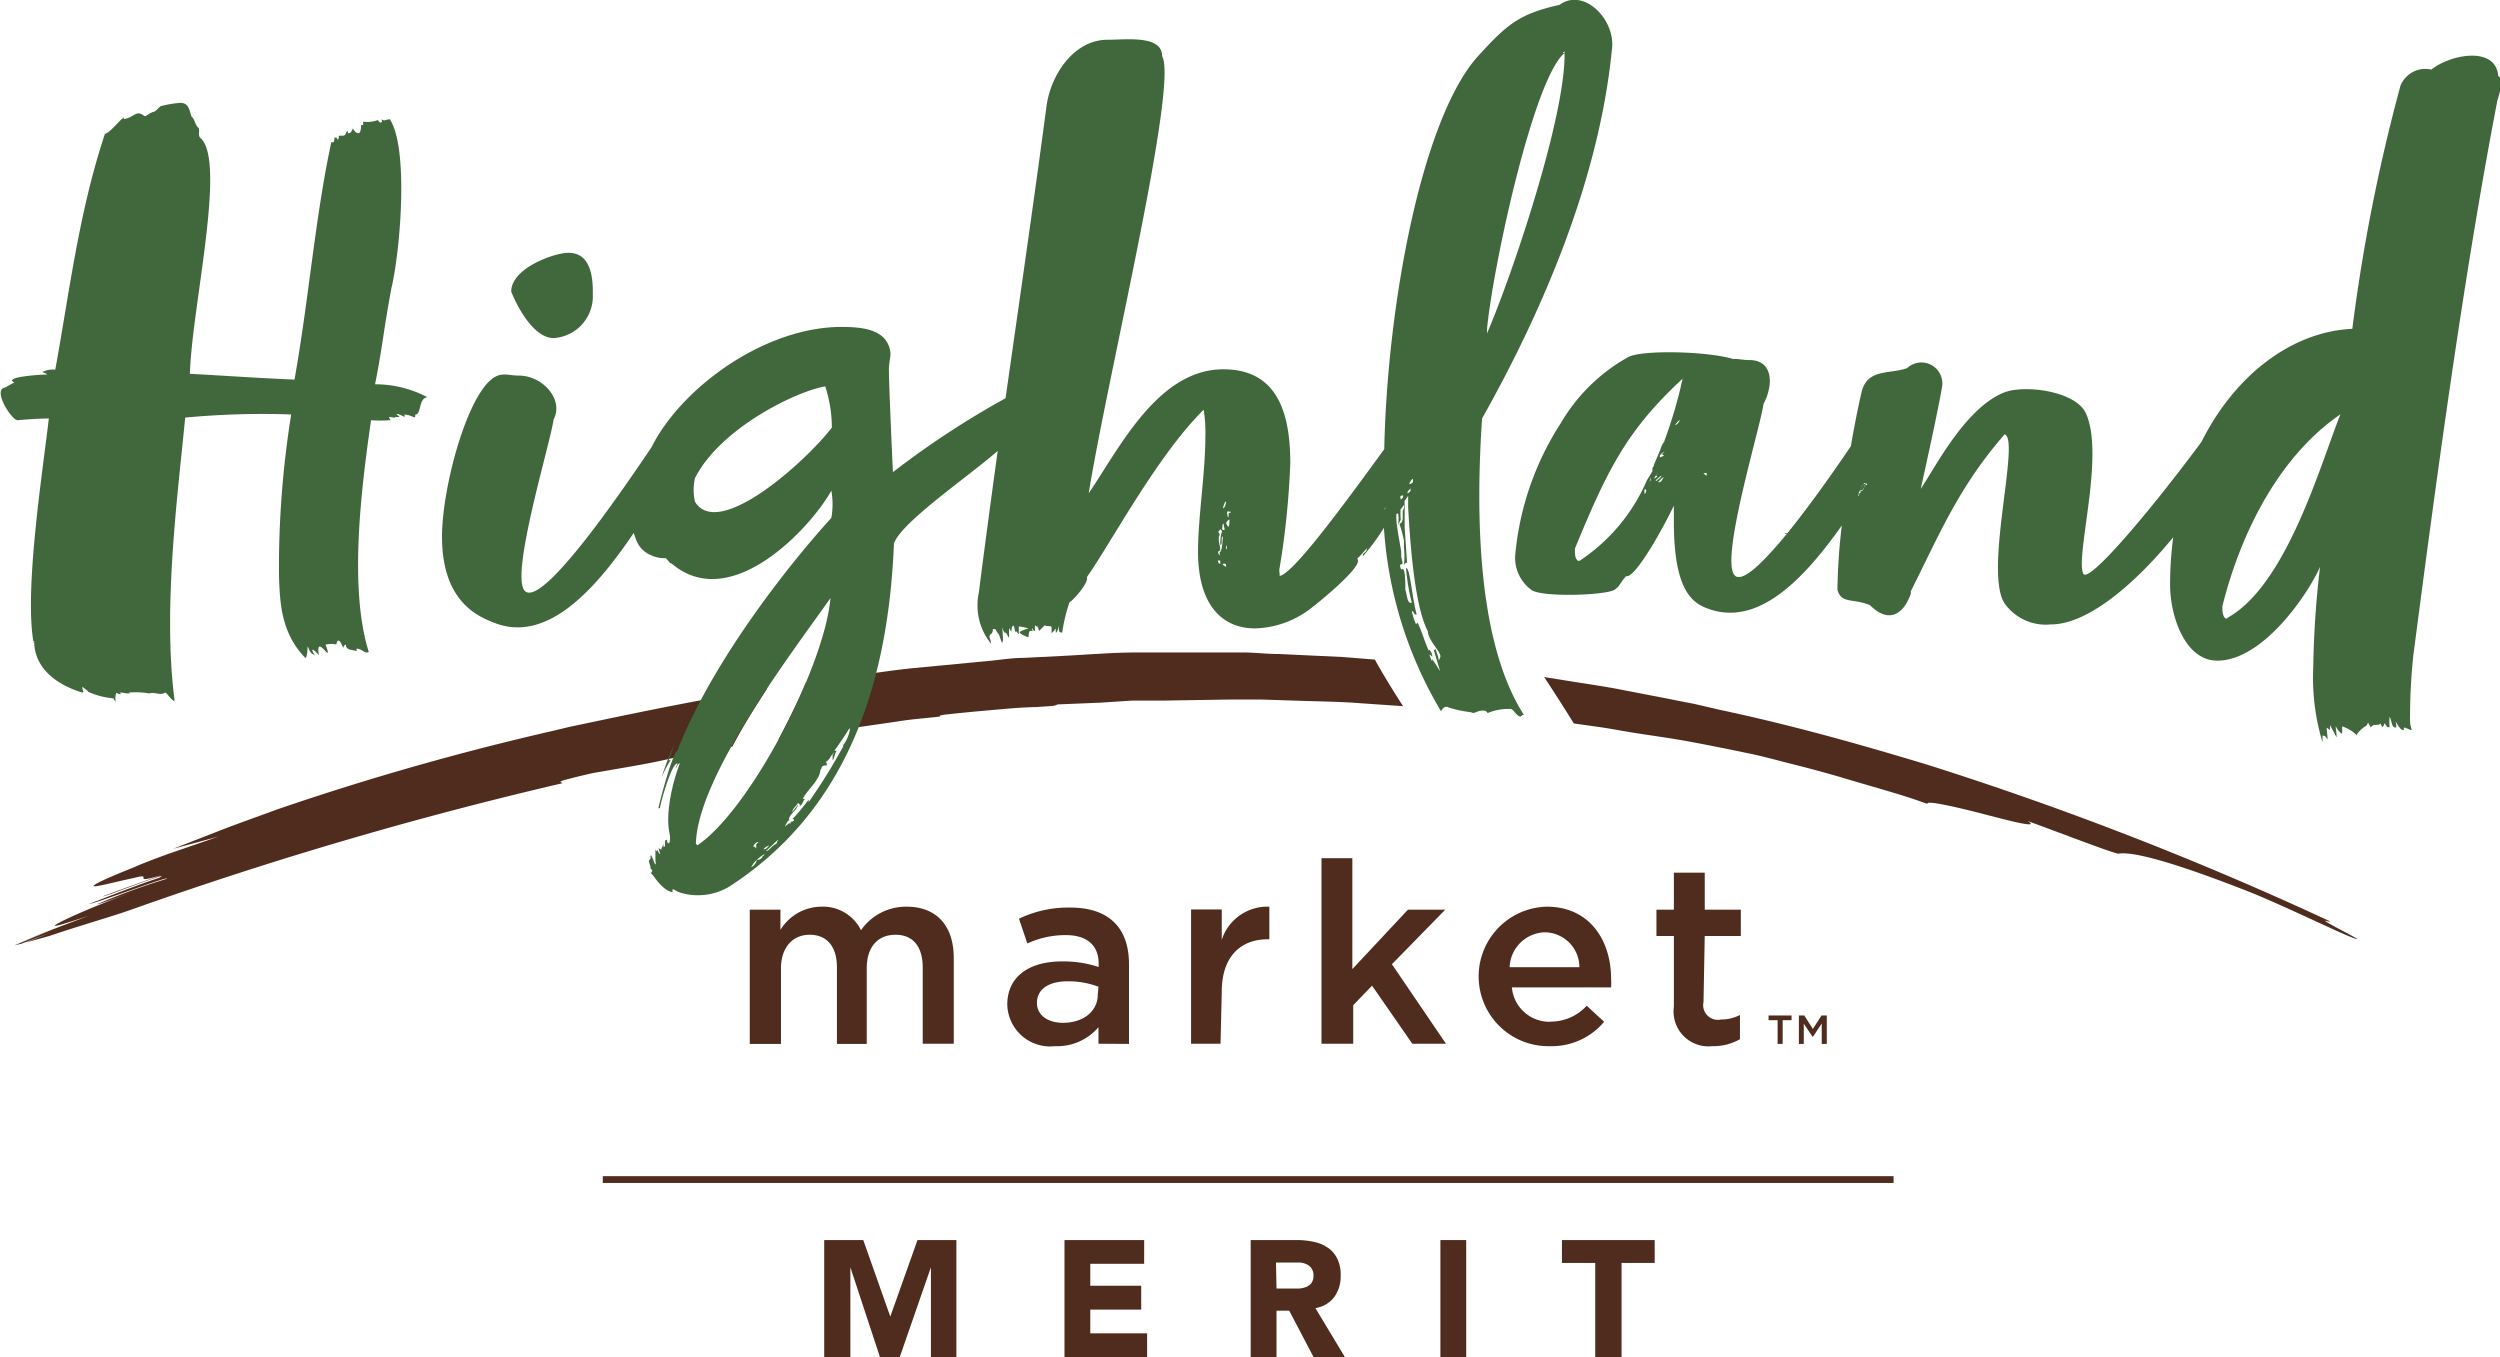
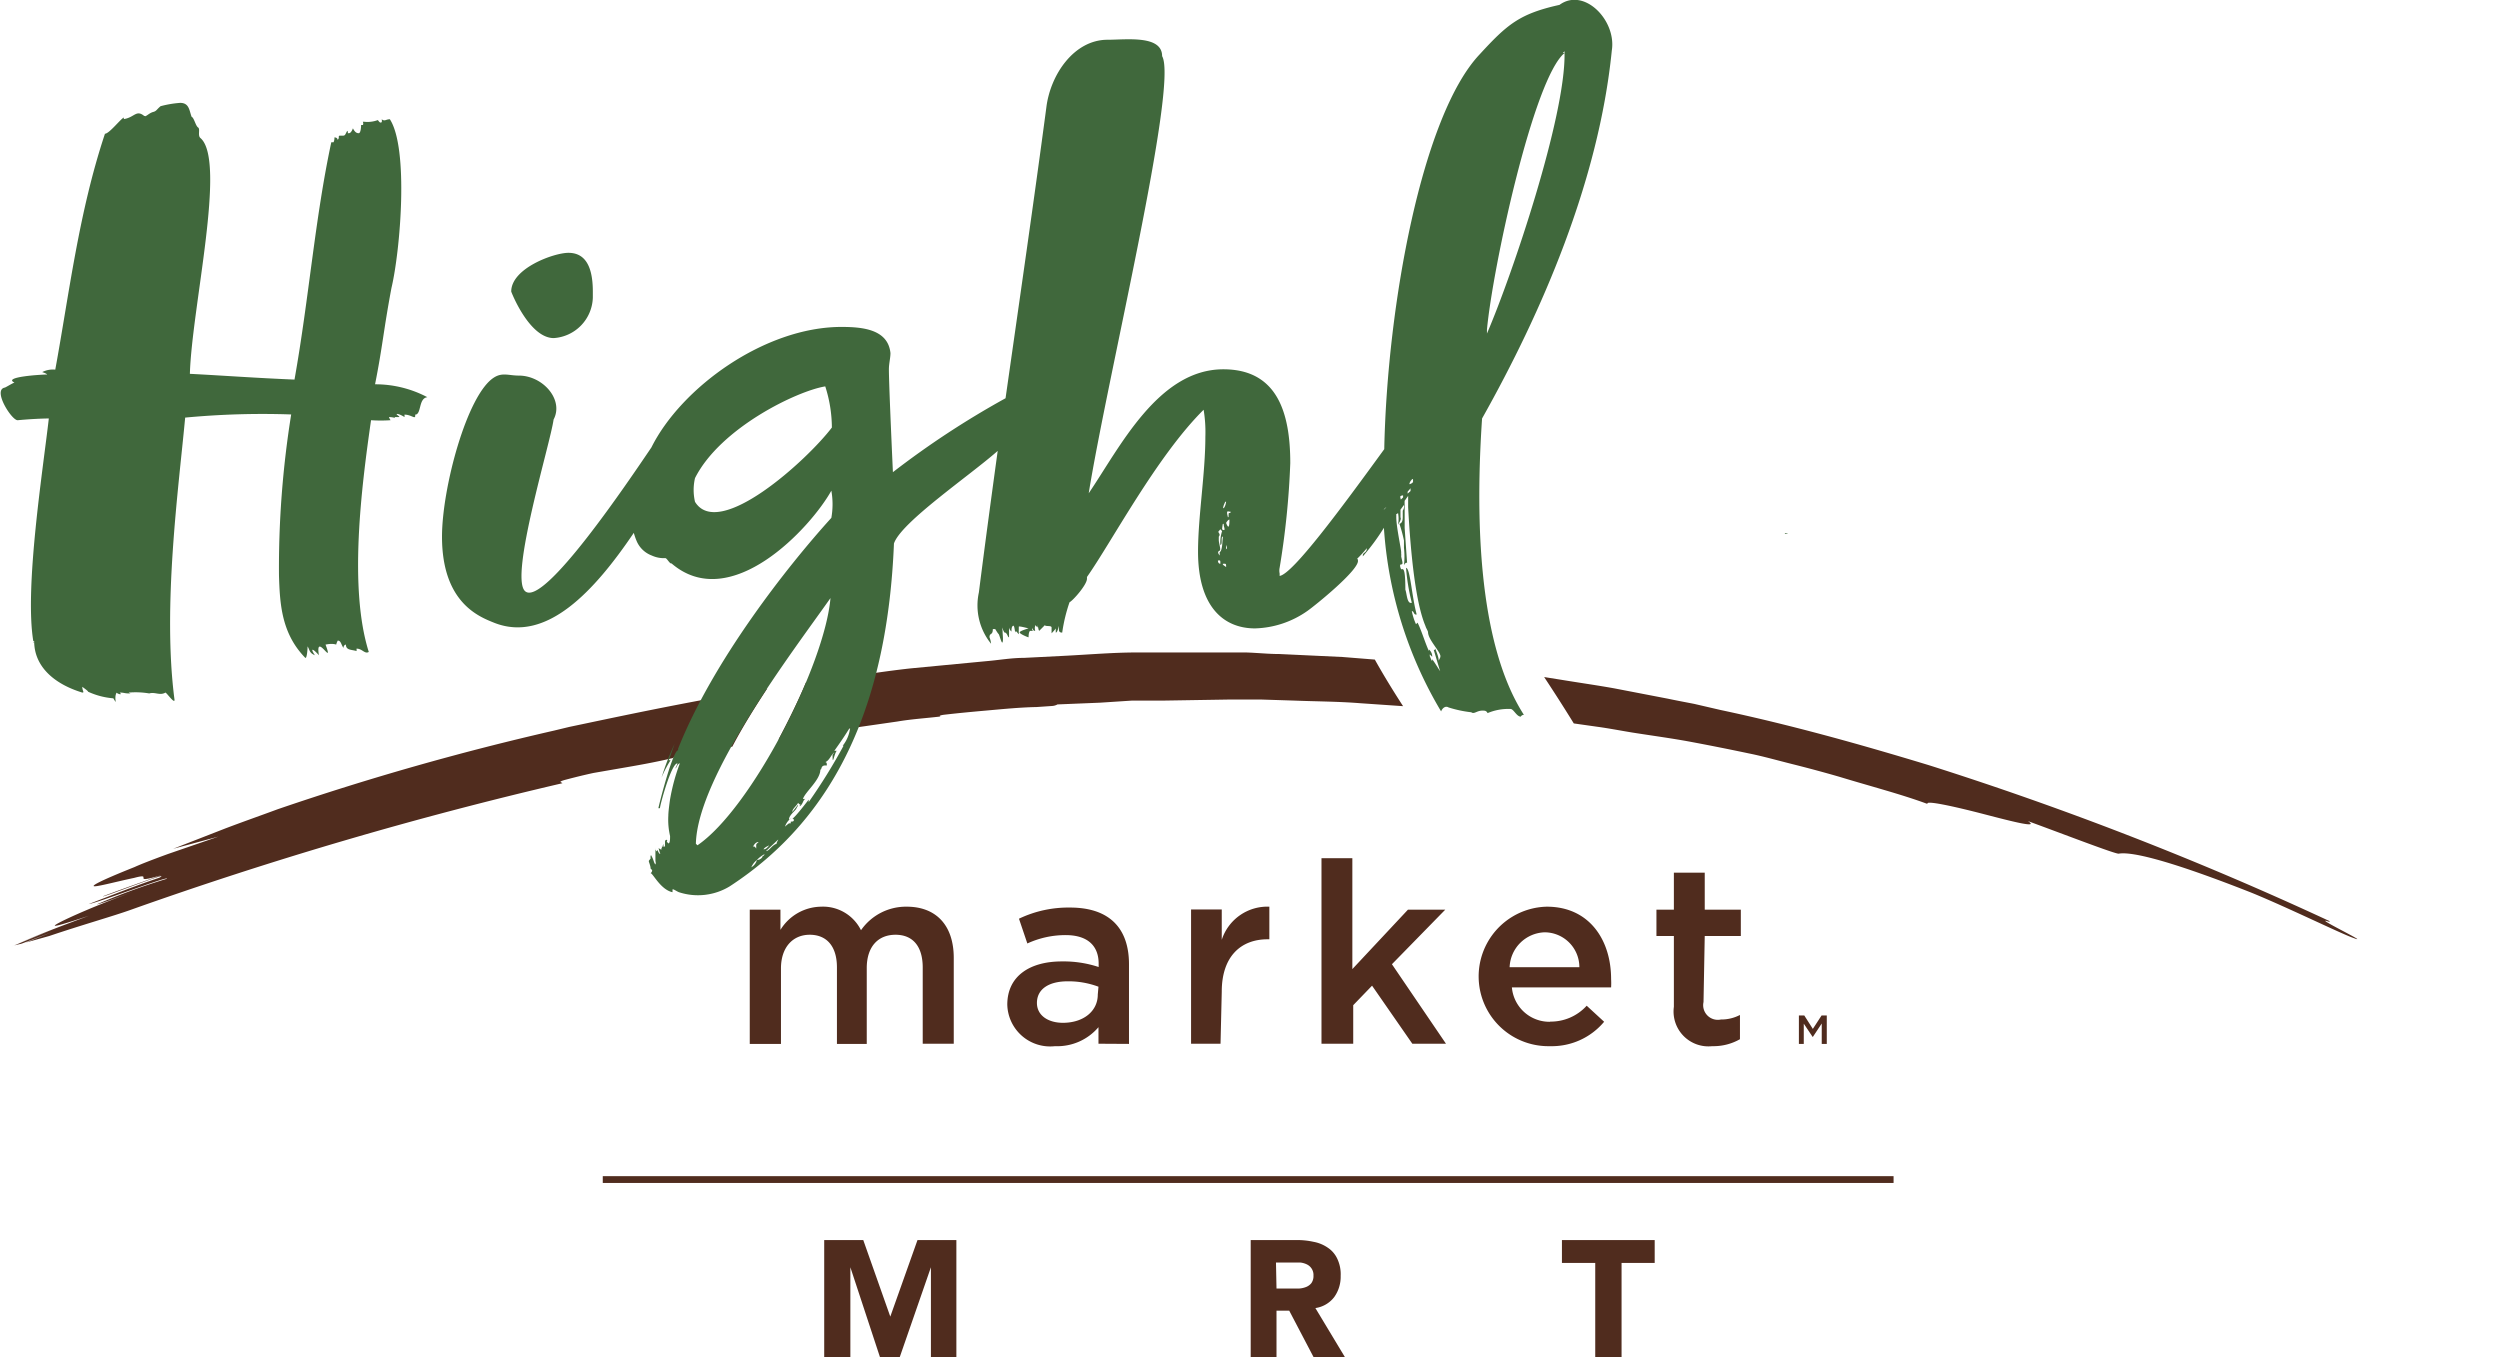
<svg xmlns="http://www.w3.org/2000/svg" viewBox="0 0 143.38 77.84">
  <defs>
    <style>.a{fill:#502c1e;}.b{fill:#40683c;}.c{fill:none;stroke:#502c1e;stroke-miterlimit:10;stroke-width:0.39px;}</style>
  </defs>
  <title>highland-market-merit</title>
  <path class="a" d="M44,39.49c-.71,1.08-1.42,2.22-2,3.33l-.64.09c-.89.13-1.76.26-2.61.42l-.14.14c-1.09.26-2.08.43-3.07.6l-1.5.26c-.51.11-1,.23-1.57.38s-.22.15-.22.21A228.65,228.65,0,0,0,7.5,52.18c-1,.36-2.81.87-4.67,1.5l-1.36.38L3,53.45l-1.76.67-.42.1c.75-.31,1.52-.63,2.3-.93-.63.24-1.81.69-2.47,1h0C2,53.67,3.81,53,5.1,52.52c-1.9.63-2.29.71-1.71.4s2.14-1,4.18-1.75c-.67.24-2,.74-2,.69a37.89,37.89,0,0,1,4-1.46c.16-.2-4,1.39-4.48,1.45,1.33-.51,2.75-1.08,4.05-1.51.88-.49-3.35,1.19-3.23,1.06,1.34-.5,2-.73,3.35-1.21-1.89.57-.34-.17-1.57.16-.86.18-1.92.46-2.23.48s.12-.25,2.25-1.1c.37-.17,1.07-.44,1.92-.75l2.9-1-2.6.7,3-1.17c1-.38,2-.73,3-1.1a156.66,156.66,0,0,1,15.85-4.51l.87-.21C35,41.2,39.06,40.31,44,39.49Zm34.87-1.66L77,37.68l-3.62-.17c-.63,0-1.27-.07-1.93-.09H65.21c-1.42,0-2.86.13-4.31.2l-2.17.11c-.73,0-1.45.13-2.17.19l-4.3.41c-1.41.15-2.79.38-4.14.55l-1.9.27c-.45,1.07-1,2.18-1.57,3.26,1.44-.26,2.88-.46,4.32-.67l2.5-.36c.82-.14,1.66-.19,2.49-.29-.09,0-.13-.06.2-.1.69-.08,1.51-.16,2.42-.24s1.88-.18,2.87-.2l.88-.06a.74.74,0,0,0,.32-.09l2.44-.1,1.84-.12,1.84,0,3.71-.06.93,0,.93,0,1.88.06c1.25.05,2.52.05,3.78.15l2.47.17C79.88,39.59,79.33,38.69,78.85,37.83Zm54.74,15a192.46,192.46,0,0,0-23-8.95c-3.92-1.19-7.88-2.3-11.93-3.16l-1.51-.35c-.51-.1-1-.19-1.52-.3l-3.06-.59c-1-.18-2.06-.33-3.09-.5l-.94-.15c.43.65,1.06,1.62,1.7,2.66l1.34.19c.66.09,1.33.22,2,.33,1.13.18,2.27.33,3.39.54s2.22.43,3.31.66c.8.16,1.64.4,2.52.62s1.77.46,2.67.72c1.77.54,3.55,1,5.06,1.56-.18-.24,1.61.16,3.26.59s3.17.82,2.49.39c2,.73,5,1.89,5.21,1.87.57-.1,2.26.13,7.57,2.22,2.07.84,5.14,2.35,5.88,2.61C136.14,54.24,132.42,52.46,133.59,52.87Z" />
  <path class="a" d="M52,52c1.68,0,2.7,1.06,2.7,2.94v4.92H52.92V55.49c0-1.22-.57-1.88-1.56-1.88s-1.65.67-1.65,1.91v4.35H48V55.48c0-1.2-.58-1.87-1.56-1.87s-1.65.73-1.65,1.93v4.33H43v-7.7h1.76v1.16A2.78,2.78,0,0,1,47.09,52a2.43,2.43,0,0,1,2.29,1.35A3.14,3.14,0,0,1,52,52Zm11,7.86v-.95A3.1,3.1,0,0,1,60.51,60a2.46,2.46,0,0,1-2.74-2.38v0c0-1.66,1.32-2.48,3.12-2.48a6.39,6.39,0,0,1,2.12.32v-.19c0-1.06-.67-1.64-1.89-1.64a5.22,5.22,0,0,0-2.2.48l-.48-1.42a6.55,6.55,0,0,1,2.93-.64c2.27,0,3.38,1.2,3.38,3.25v4.57Zm0-3.27a4.91,4.91,0,0,0-1.76-.31c-1.11,0-1.77.46-1.77,1.24v0c0,.73.66,1.14,1.49,1.14,1.17,0,2-.66,2-1.62Zm7,3.27H68.31v-7.7h1.76V53.9A2.75,2.75,0,0,1,72.8,52v1.87h-.1c-1.55,0-2.63,1-2.63,3Zm12.93,0H81l-2.31-3.33-1.08,1.12v2.21H75.79V49.22h1.77v6.36l3.19-3.41h2.14L79.83,55.3Zm5.93-1.27A2.78,2.78,0,0,0,91,57.68l1,.92A3.91,3.91,0,0,1,88.9,60a4,4,0,0,1-.19-8c2.45,0,3.69,1.92,3.69,4.15a4,4,0,0,1,0,.48H86.71A2.16,2.16,0,0,0,88.93,58.6Zm1.72-3.12a2,2,0,0,0-2-2,2.08,2.08,0,0,0-2,2Zm7.12,2a.84.84,0,0,0,1,1,2.3,2.3,0,0,0,1.09-.26V59.6a3.07,3.07,0,0,1-1.59.4A2,2,0,0,1,96,57.74V53.68H95V52.17h1V50.05h1.77v2.12h2.07v1.51H97.77Z" />
-   <polygon class="a" points="102.24 59.87 101.95 59.87 101.95 58.51 101.43 58.51 101.43 58.24 102.75 58.24 102.75 58.51 102.24 58.51 102.24 59.87" />
  <polygon class="a" points="103.97 59.47 103.96 59.47 103.45 58.71 103.45 59.87 103.17 59.87 103.17 58.24 103.48 58.24 103.97 59.01 104.47 58.24 104.77 58.24 104.77 59.87 104.48 59.87 104.48 58.7 103.97 59.47" />
-   <path class="b" d="M143.28,4.36c-.14-1.73-2.71-1.26-3.84-.37a1.54,1.54,0,0,0-1.77.93,102.63,102.63,0,0,0-2.76,13.94c-3.38.15-6.68,2.55-8.65,6.48-3.09,4.17-6.51,8.16-6.78,7.56-.47-1,1.26-6.83.14-9.22-.61-1.26-3.51-1.63-4.68-1.17-2.25.89-4,4.4-4.78,5.52.33-1.49,1-4.53,1.22-5.84a1.2,1.2,0,0,0-2-1.08c-1,.37-2.3,0-2.62,1.4-.2.86-.41,1.93-.61,3.08-.88,1.3-2.32,3.37-3.65,5h0c-1.34,1.64-2.57,2.85-3,2.42-.89-.84,1.45-8.45,1.64-9.84.6-1.13.54-2.52-.81-2.52-.37,0-.65-.08-.93-.06-1.43-.44-5.15-.54-6-.12a10.25,10.25,0,0,0-3.88,3.79,16.72,16.72,0,0,0-2.62,7.58,2.28,2.28,0,0,0,.94,2c.61.42,4.12.31,4.73,0,.33-.19.37-.47.7-.8C93.68,33.18,95,31.05,96,29c0,.33,0,.65,0,.94,0,3.81,1,4.6,1.88,4.94,2.89,1.13,5.53-1.6,7.75-4.74a35.66,35.66,0,0,0-.25,3.68c.23.84.89.47,1.87.89,1,1,1.87.65,2.34-.66v-.14c1.64-3.27,2.76-6,5.38-9,.94.28-1.31,8.23.09,9.82a2.9,2.9,0,0,0,2.58,1.08c2.12,0,4.86-2.38,7-5a20,20,0,0,0-.18,2.73h0c0,1.77.84,4.35,2.71,4.35,2.57,0,5.14-3.7,5.89-5.38a55,55,0,0,0-.39,5.77,12.79,12.79,0,0,0,.53,4.29v-.38c.19,0,.19.09.29.23h0c0-.22-.05-.54-.05-.69l.19.14c0-.14,0-.18,0-.28l.38.7h0c0-.27-.05-.41-.05-.64.14.28.37.51.37.37h0c0-.09,0-.26,0-.36a2.17,2.17,0,0,1,.84.51c0-.14.37-.46.56-.56l.09-.18c0,.09.15.23.15.32,0-.09.18-.18.18-.18a.2.2,0,0,0,.14,0c.1,0,.19,0,.24-.09a.33.33,0,0,0,.14.23c0-.07.05-.09.06-.16a.56.56,0,0,1,0-.07c.23.19.09.23.32.23h0a3,3,0,0,1,0-.6c.14.24.1.66.38.61h0c0-.09,0-.22-.05-.36.14.23.28.47.42.51s0-.14.1-.14.28.14.42.14h0a1.8,1.8,0,0,1-.1-.7,34.36,34.36,0,0,1,.19-3.59c1.26-9.64,2.86-21.66,4.82-31.82a4.83,4.83,0,0,0,.24-1.12A.37.37,0,0,0,143.28,4.36ZM94.39,28.2c0,.1,0,.1-.09.1a.29.29,0,0,0,0-.19.12.12,0,0,1,.09-.05S94.44,28.15,94.39,28.2Zm.28-.65s0,0-.09.09c.09-.14.09-.14.09-.23S94.72,27.5,94.67,27.55Zm.19-.1c.09-.18.33-.47.19-.28s0,.1,0,.14-.18.14-.18.14Zm.09.1.33-.28c0,.14-.23.23-.28.32Zm.14.09c.1-.05.19-.23.33-.28C95.37,27.41,95.28,27.73,95.09,27.64Zm.33-1.54c0,.09-.19.09-.23.14a.18.18,0,0,0,0-.1.51.51,0,0,1,.28-.23,1.12,1.12,0,0,1-.18.14Zm.66-1.74.14-.18s.14-.1.14-.1C96.26,24.27,96.12,24.41,96.08,24.36Zm-.63.94a.1.1,0,0,0,.06-.05s0,0,0-.09v.09a1.33,1.33,0,0,0-.28.52h0c-.12.29-.24.58-.37.87v.06l-.09.14s0,.07,0,.1,0,.09,0,.09l-.32.52h0a10.47,10.47,0,0,1-3.84,4.6c-.14.09-.33-.14-.28-.7,1.87-4.55,3-6.8,6.17-9.73A25.83,25.83,0,0,1,95.45,25.3Zm2.42,2-.18-.17h.2A1.11,1.11,0,0,0,97.87,27.27Zm8.82.91c.09,0-.08.13-.09.09h0c.09.12-.09.22,0,.05,0,0,0,0,0-.07a1.55,1.55,0,0,1,.34-.59s0,.05.14.05h0l0,.07H107C106.83,28,106.93,28.13,106.69,28.18Zm21.06,7.25c-.12.08-.28-.09-.29-.51a1.34,1.34,0,0,1,0-.19c.93-3.74,3-8.41,6.77-11C133.12,26.51,131.16,33.56,127.75,35.43Z" />
  <polygon class="b" points="102.4 30.57 102.35 30.62 102.53 30.61 102.54 30.6 102.4 30.57" />
  <path class="b" d="M22.45,16.52c.51-2.15,1-8-.09-9.68-.24,0-.28.14-.47,0,0,0,.05.19-.05.19s-.14-.14-.18-.14a1.69,1.69,0,0,1-.8.09h-.05c.05.14,0,.19,0,.19s-.1,0-.1,0,0,.47-.14.47-.23-.09-.33-.28c0,0-.09.28-.23.28s0,0-.09-.14c-.1.14-.1.28-.24.28H19.5c-.14,0,0,.14-.14.24,0-.1-.09-.14-.18-.14a.58.58,0,0,1-.05.28H19c-.94,4.39-1.27,8.89-2.11,13.61-2.2-.09-4.07-.23-6-.33C11,17.65,13,9.23,11.5,7.92c-.18-.14,0-.52-.14-.61s-.23-.56-.37-.61c-.14-.38-.14-.8-.66-.8a6,6,0,0,0-1.12.19c-.23.19-.23.28-.42.33s-.33.19-.42.23,0,0-.1,0c-.46-.38-.56.09-1.17.18l0-.09c-.19.09-.84.93-1.08.93-1.5,4.5-2.06,9.22-2.85,13.53a1.34,1.34,0,0,0-.75.14s.28.09.28.14c-.37,0-2.57.14-1.87.46-.14.05-.52.29-.56.29-.71.14.42,1.91.75,1.87C2.1,24,2.8,24,2.8,24c-.33,2.9-1.4,9.69-.89,12.77,0,0,0,0,.05,0,0,1.5,1.21,2.48,2.76,2.95.14,0,0-.09,0-.33.19.14.33.24.33.28a4.26,4.26,0,0,0,1.45.38c.28.47,0,0,.19-.33,0,.05.37.19.18,0,.24,0,.28.05.52.05s0,0,0-.05a4.69,4.69,0,0,1,1.17.05c.33-.1.61.14.93-.05.1.05.52.66.52.42-.7-5.33.23-12.12.61-16.19a47.27,47.27,0,0,1,6.08-.18A55.62,55.62,0,0,0,16,33c.05,1.63.14,3.32,1.5,4.72.09.1.14-.42.14-.65.14.23.09.37.42.51-.28-.42-.14-.42.23,0-.23-1.4.89.75.38-.61,0,0,.37-.09.61,0a1.1,1.1,0,0,1,.09-.23c.19,0,.19.23.33.42,0-.14.09-.19.14-.19,0,.33.32.28.61.37l0-.14c.33,0,.47.33.7.19C20,33.74,20.72,28,21.28,24.1a8.33,8.33,0,0,0,1.12,0c-.09-.14-.09-.18-.09-.18.28,0,.37.09.33,0h.23c.14,0-.23-.18-.09-.18s.42.18.42.18v-.14c.42,0,.65.33.61,0,.37,0,.18-.94.7-1a6.39,6.39,0,0,0-3-.74C21.94,19.89,22,18.91,22.45,16.52Z" />
  <path class="b" d="M106.59,28.2h0Z" />
-   <path class="b" d="M106.61,28.25s0,0,0-.05h0s0,0,0,0h0v0h0s.09-.05.09-.08,0,0,0,0c.19,0,.17-.15.27-.3h0a.2.2,0,0,1,.06-.07c-.13,0-.14,0-.14,0a1.72,1.72,0,0,0-.34.58s0,.06,0,.06h0s0,0,0-.05h0S106.61,28.26,106.61,28.25Z" />
  <path class="b" d="M1.91,36.78a.15.15,0,0,0,.05.1C2,36.83,1.91,36.83,1.91,36.78Z" />
  <path class="b" d="M31.76,19.39A2.4,2.4,0,0,0,34,17.07v-.35c0-1.63-.56-2.22-1.4-2.22s-3.28.89-3.28,2.22C29.33,16.77,30.36,19.39,31.76,19.39Z" />
  <path class="b" d="M45.33,46.94h0v0A0,0,0,0,1,45.33,46.94Z" />
  <path class="b" d="M37.94,44.6a6.2,6.2,0,0,1,.52-1h-.1l.33-.94A14.55,14.55,0,0,0,37.94,44.6Z" />
  <path class="b" d="M85,24c3.42-6.08,6.69-13.61,7.44-21.1.28-1.73-1.59-3.65-3-2.62-2.3.51-3,1.12-4.59,2.85-3.27,3.48-5.29,14.29-5.46,22.63-2.5,3.44-5.25,7.16-6,7.27,0,0,0,0,0-.14a.78.78,0,0,1,0-.33,46.8,46.8,0,0,0,.61-6c0-2.9-.75-5.38-3.84-5.38-3.74,0-5.94,4.49-7.72,7.11,1.08-6.69,5.15-23.44,4.21-25.07,0-1.22-2.06-.94-3.13-.94-1.92,0-3.28,2-3.51,3.88-.68,5.13-1.52,10.93-2.34,16.68a50.38,50.38,0,0,0-6.46,4.24c-.09-2-.23-5.15-.23-5.9,0-.32.09-.65.09-.93-.14-1.36-1.59-1.5-2.81-1.5-4.4,0-9.19,3.48-10.9,6.91-1.29,1.9-6.2,9.22-7.25,8.24-.89-.84,1.45-8.45,1.64-9.84.6-1.13-.61-2.52-2-2.52-.56,0-.93-.19-1.4.1-1.55.94-3,6.33-3,9.14,0,3.81,2.16,4.6,3,4.94,3,1.18,5.76-1.85,8-5.16a3.84,3.84,0,0,0,.15.44,1.52,1.52,0,0,0,.88.86,1.66,1.66,0,0,0,.78.15c.09,0,.26.35.35.3,3.4,2.93,8-2.06,9.17-4.17a4.49,4.49,0,0,1,0,1.56c-2.55,2.81-6.79,8.21-8.79,13.24,0-.05,0,.09,0,.09-.28,0-1,2.72-1.13,3.32,0,0,0,0,.09,0,0-.17.65-2.57,1-2.57,0,.09-.1.19-.1.28s.1-.28.24-.28a11.27,11.27,0,0,0-.56,2.06s-.1.66-.1.94a4.15,4.15,0,0,0,.1,1.17c0,.18,0,.42-.1.42l-.09-.1c.09-.14-.1-.14-.1,0v.28s0,0-.09,0,0-.14,0-.14c0,.19,0,.14-.09.14v.09c-.09,0,.09.19-.19,0a2.71,2.71,0,0,0,.1.33c-.1,0-.1-.14-.19-.23v.09a.19.19,0,0,1-.09-.19l0,.1s0,0,0,.09l0,.09c0,.1,0,.29,0,.47a.26.26,0,0,1,0,.19c-.09-.09-.09-.23-.19-.42s0-.09-.09-.09v.18s-.1.1-.1.14.1.28.1.38.09.09.09.14,0,.09-.09.18c.09-.09.56.94,1.26,1.08,0-.05,0-.05,0-.14s.23.09.37.14a3.5,3.5,0,0,0,2.9-.33C48,46.84,50.9,40.25,51.27,31.17c.41-1.22,4.33-3.88,5.95-5.31-.38,2.77-.75,5.51-1.08,8.12a3.49,3.49,0,0,0,.7,2.94,1.36,1.36,0,0,0-.09-.37c0-.28.19-.09.19-.47h.14s.14.24.19.28.18.61.23.47,0-.42,0-.66a.32.32,0,0,1,0-.18c0,.14.09.23.09.28v0c.19,0,.19.28.28.28,0-.19,0-.28,0-.57a.39.39,0,0,0,.14.24c0-.1,0-.28.09-.33s.09.33.14.38v0c0,.1,0,.19,0,.19s0,0,0-.19.15.1.19.1v-.05a2.35,2.35,0,0,1,0-.24s0-.09,0-.14.56.1.56.1-.51.14-.51.23.47.28.51.28c0-.23.05-.37.1-.37s.09,0,.09,0a0,0,0,0,0,.05,0,.17.17,0,0,0-.05-.1c.05,0,.05-.09.05-.09,0,.19.09.19.14.19-.05-.24,0-.19,0-.33l.14.14,0-.14c.05.23.05.28.09.33l.33-.33v0c0,.1.38,0,.38.14v.19c0,.1,0,.14,0,.14s.19-.19.24-.28v.24c.09,0,.14-.24.18-.38v.14c0,.14,0,.24.19.24a9.29,9.29,0,0,1,.42-1.74c.19-.09,1-1,1-1.35v-.1c1.41-2,4-6.92,6.69-9.59a7.82,7.82,0,0,1,.1,1.55c0,2.1-.42,4.58-.42,6.59,0,3.14,1.45,4.4,3.27,4.4a5.47,5.47,0,0,0,3-1c.47-.33,3-2.38,2.9-2.9,0,0,0-.09-.05-.09a6.64,6.64,0,0,0,.56-.61c0,.28-.23.23-.23.42v.05a12.34,12.34,0,0,0,1.21-1.64A23.51,23.51,0,0,0,82.65,40.8c.09-.23.28-.32.42-.23a6.7,6.7,0,0,0,1.31.28c.19.14.33-.14.75-.09.09,0,.18.09.18.14a3.09,3.09,0,0,1,1.32-.24c.18,0,.35.44.59.44A.19.19,0,0,1,87.4,41C84.69,36.79,84.64,29.33,85,24Zm4.73-21.1a.65.65,0,0,0,0,.14l-.1,0S89.69,3,89.74,2.91Zm-4.45,16c.33-3.55,2.67-14.4,4.45-15.86.06,3.65-3,12.72-4.45,16.09ZM39.86,28.78a3,3,0,0,1,0-1.36c1.45-2.88,5.86-5,7.47-5.26a7.84,7.84,0,0,1,.38,2.36C46.29,26.39,41.22,31,39.86,28.78Zm3.88,20.31c0,.09-.14.23-.33.23a.68.68,0,0,1-.32.42,1.07,1.07,0,0,1,.32-.42,1.76,1.76,0,0,1,.43-.33A.1.1,0,0,1,43.74,49.09Zm-.56-.52c.09-.18.19-.28.33-.28-.1.1-.14.1-.14.19l0,.19S43.27,48.48,43.18,48.57Zm.61.14c.05-.09.14-.14.33-.23C44,48.62,43.93,48.71,43.79,48.71Zm.75-.32c-.28.09-.42.42-.61.42l.7-.66C44.63,48.2,44.54,48.29,44.54,48.39ZM40,48.48l-.09-.09C40,44.5,45.52,37.3,47.63,34.3,47.3,38.14,43.09,46.37,40,48.48Zm8.38-5.71a32.1,32.1,0,0,1-2,3.23v-.14s-.85,1.12-.94,1.08.09,0,.09.09-.09.09-.18.09v.1h-.1v0a2.21,2.21,0,0,0-.23.19,1,1,0,0,1,.33-.47s0,.05-.1.05c0-.23.38-.51.42-.61s.1-.14.1-.23l-.33.42c0-.19.23-.33.33-.52,0,0,.09.1.14.1s-.05,0-.05.09c.19-.09.19-.37.33-.42-.1,0-.1,0-.14,0,.14-.42,1-1.08,1-1.69.09.05,0-.23.28-.23h.09c0-.1,0-.19-.09-.19.24-.09.33-.42.52-.56,0,0,0,0-.1.14v.09c0,.57.1-.18.24-.32h-.14c.39-.55.57-.81.91-1.36A2,2,0,0,1,48.33,42.77Zm21.94-14s0,0,0,0C70.27,29.2,70,29.34,70.27,28.78Zm-.14,1.27c0,.14.05.23.05.32s-.14,0-.14,0A2.57,2.57,0,0,1,70.13,30.05Zm-.28,2.1c.09,0,.09,0,.09.19C69.85,32.34,69.85,32.15,69.85,32.15Zm.05-.47c0,.05,0,.05,0,.1v.09c-.14-.19-.09-.23,0-.28s-.05-.42-.05-.61v-.19c.14-.18-.09-.23,0-.32s.09-.14.09-.1l.1.1a2.15,2.15,0,0,0-.1.79c.15,0,0-.51.15-.47C70.09,31,70.13,31.68,69.9,31.68Zm.23.66c.14,0,.14,0,.14.19C70.13,32.39,70.13,32.39,70.13,32.34Zm.14-.84c0-.1,0-.14,0-.14V31h0c0,.14,0,.1,0,.14s0,.05,0,.1S70.46,31.5,70.27,31.5Zm.19-1.64c0,.7-.19.14-.19.14s.1-.19.19-.19Zm0-.19h-.09c0-.05-.1-.33,0-.33s.18.05.18,0,0,0,0,0C70.51,29.58,70.46,29.2,70.46,29.67Zm8.84-.42a.71.71,0,0,1,.16-.16v0C79.42,29.19,79.36,29.25,79.3,29.25Zm1.74-2v0h0Zm-.05.25,0,.16a.35.35,0,0,1-.21.12C80.85,27.63,80.93,27.55,81,27.47ZM80.9,28a.88.88,0,0,0,0,.16l-.17.15v-.11Zm-.43.45,0,.08-.13.12C80.3,28.47,80.26,28.44,80.47,28.41Zm2.11,10c.09.19-.24-.37-.38-.56s0,0-.09,0L82,37.63l0-.1.14.14a.51.51,0,0,0-.19-.42v.09c-.23-.51-.42-1.17-.65-1.63l-.09.09a3.47,3.47,0,0,1-.24-.75c.14,0,.1.24.28.19-.28-1-.37-2.67-.61-2.67a11.55,11.55,0,0,0,.33,2c-.28.09-.28-.52-.37-.75,0-1.36-.14-1.17-.24-1.17,0,0-.14-.28,0-.28s.05-.19,0-.47a.42.42,0,0,0,0-.14c0-.05,0-.09,0-.09,0-.19-.28-1.45-.28-2v-.19l0,0s.06,0,.1-.06a1.79,1.79,0,0,1,0,.67c.14-.23.19-.33.14-.42l0-.44.2-.27a.44.44,0,0,1-.07.33l0,.33c0,.14,0,.38-.19.42A8.15,8.15,0,0,1,80.52,31v.42a4.46,4.46,0,0,1,0,1c.09-.19.18-.14.18-.14l-.14-2c0-.09,0-.19,0-.28,0-.28,0-.47,0-.7V29a2.66,2.66,0,0,1,0-.28l.2-.28c0,.23,0,.44,0,.65.24,4.49.7,6.13,1,6.83,0,.05.14.28.14.33,0,.42.66,1.07.71,1.36,0,.09,0,.09-.1.28,0-.28-.19-.61-.19-.71a.09.09,0,0,1-.09.1Z" />
  <line class="c" x1="34.57" y1="67.65" x2="108.6" y2="67.65" />
  <path class="a" d="M47.27,71.12h2.24l1.55,4.39h0l1.56-4.39h2.23v6.72H53.39V72.68h0L51.6,77.84H50.47l-1.7-5.16h0v5.16H47.27Z" />
-   <path class="a" d="M61.05,71.12h4.57v1.36H62.53v1.26h2.92v1.37H62.53v1.36h3.26v1.37H61.05Z" />
  <path class="a" d="M71.73,71.12h2.6a4.37,4.37,0,0,1,1,.1,2.1,2.1,0,0,1,.81.33,1.54,1.54,0,0,1,.55.63,2.06,2.06,0,0,1,.2,1,2,2,0,0,1-.37,1.21,1.65,1.65,0,0,1-1.08.63l1.71,2.84H75.35l-1.41-2.69h-.73v2.69H71.73Zm1.48,2.78H74.5a1.3,1.3,0,0,0,.41-.09.73.73,0,0,0,.3-.22.69.69,0,0,0,.12-.43.67.67,0,0,0-.37-.64,1.14,1.14,0,0,0-.37-.11l-.41,0h-1Z" />
-   <path class="a" d="M82.61,71.12h1.48v6.72H82.61Z" />
  <path class="a" d="M91.49,72.43H89.58V71.12H94.9v1.31H93v5.41H91.49Z" />
</svg>